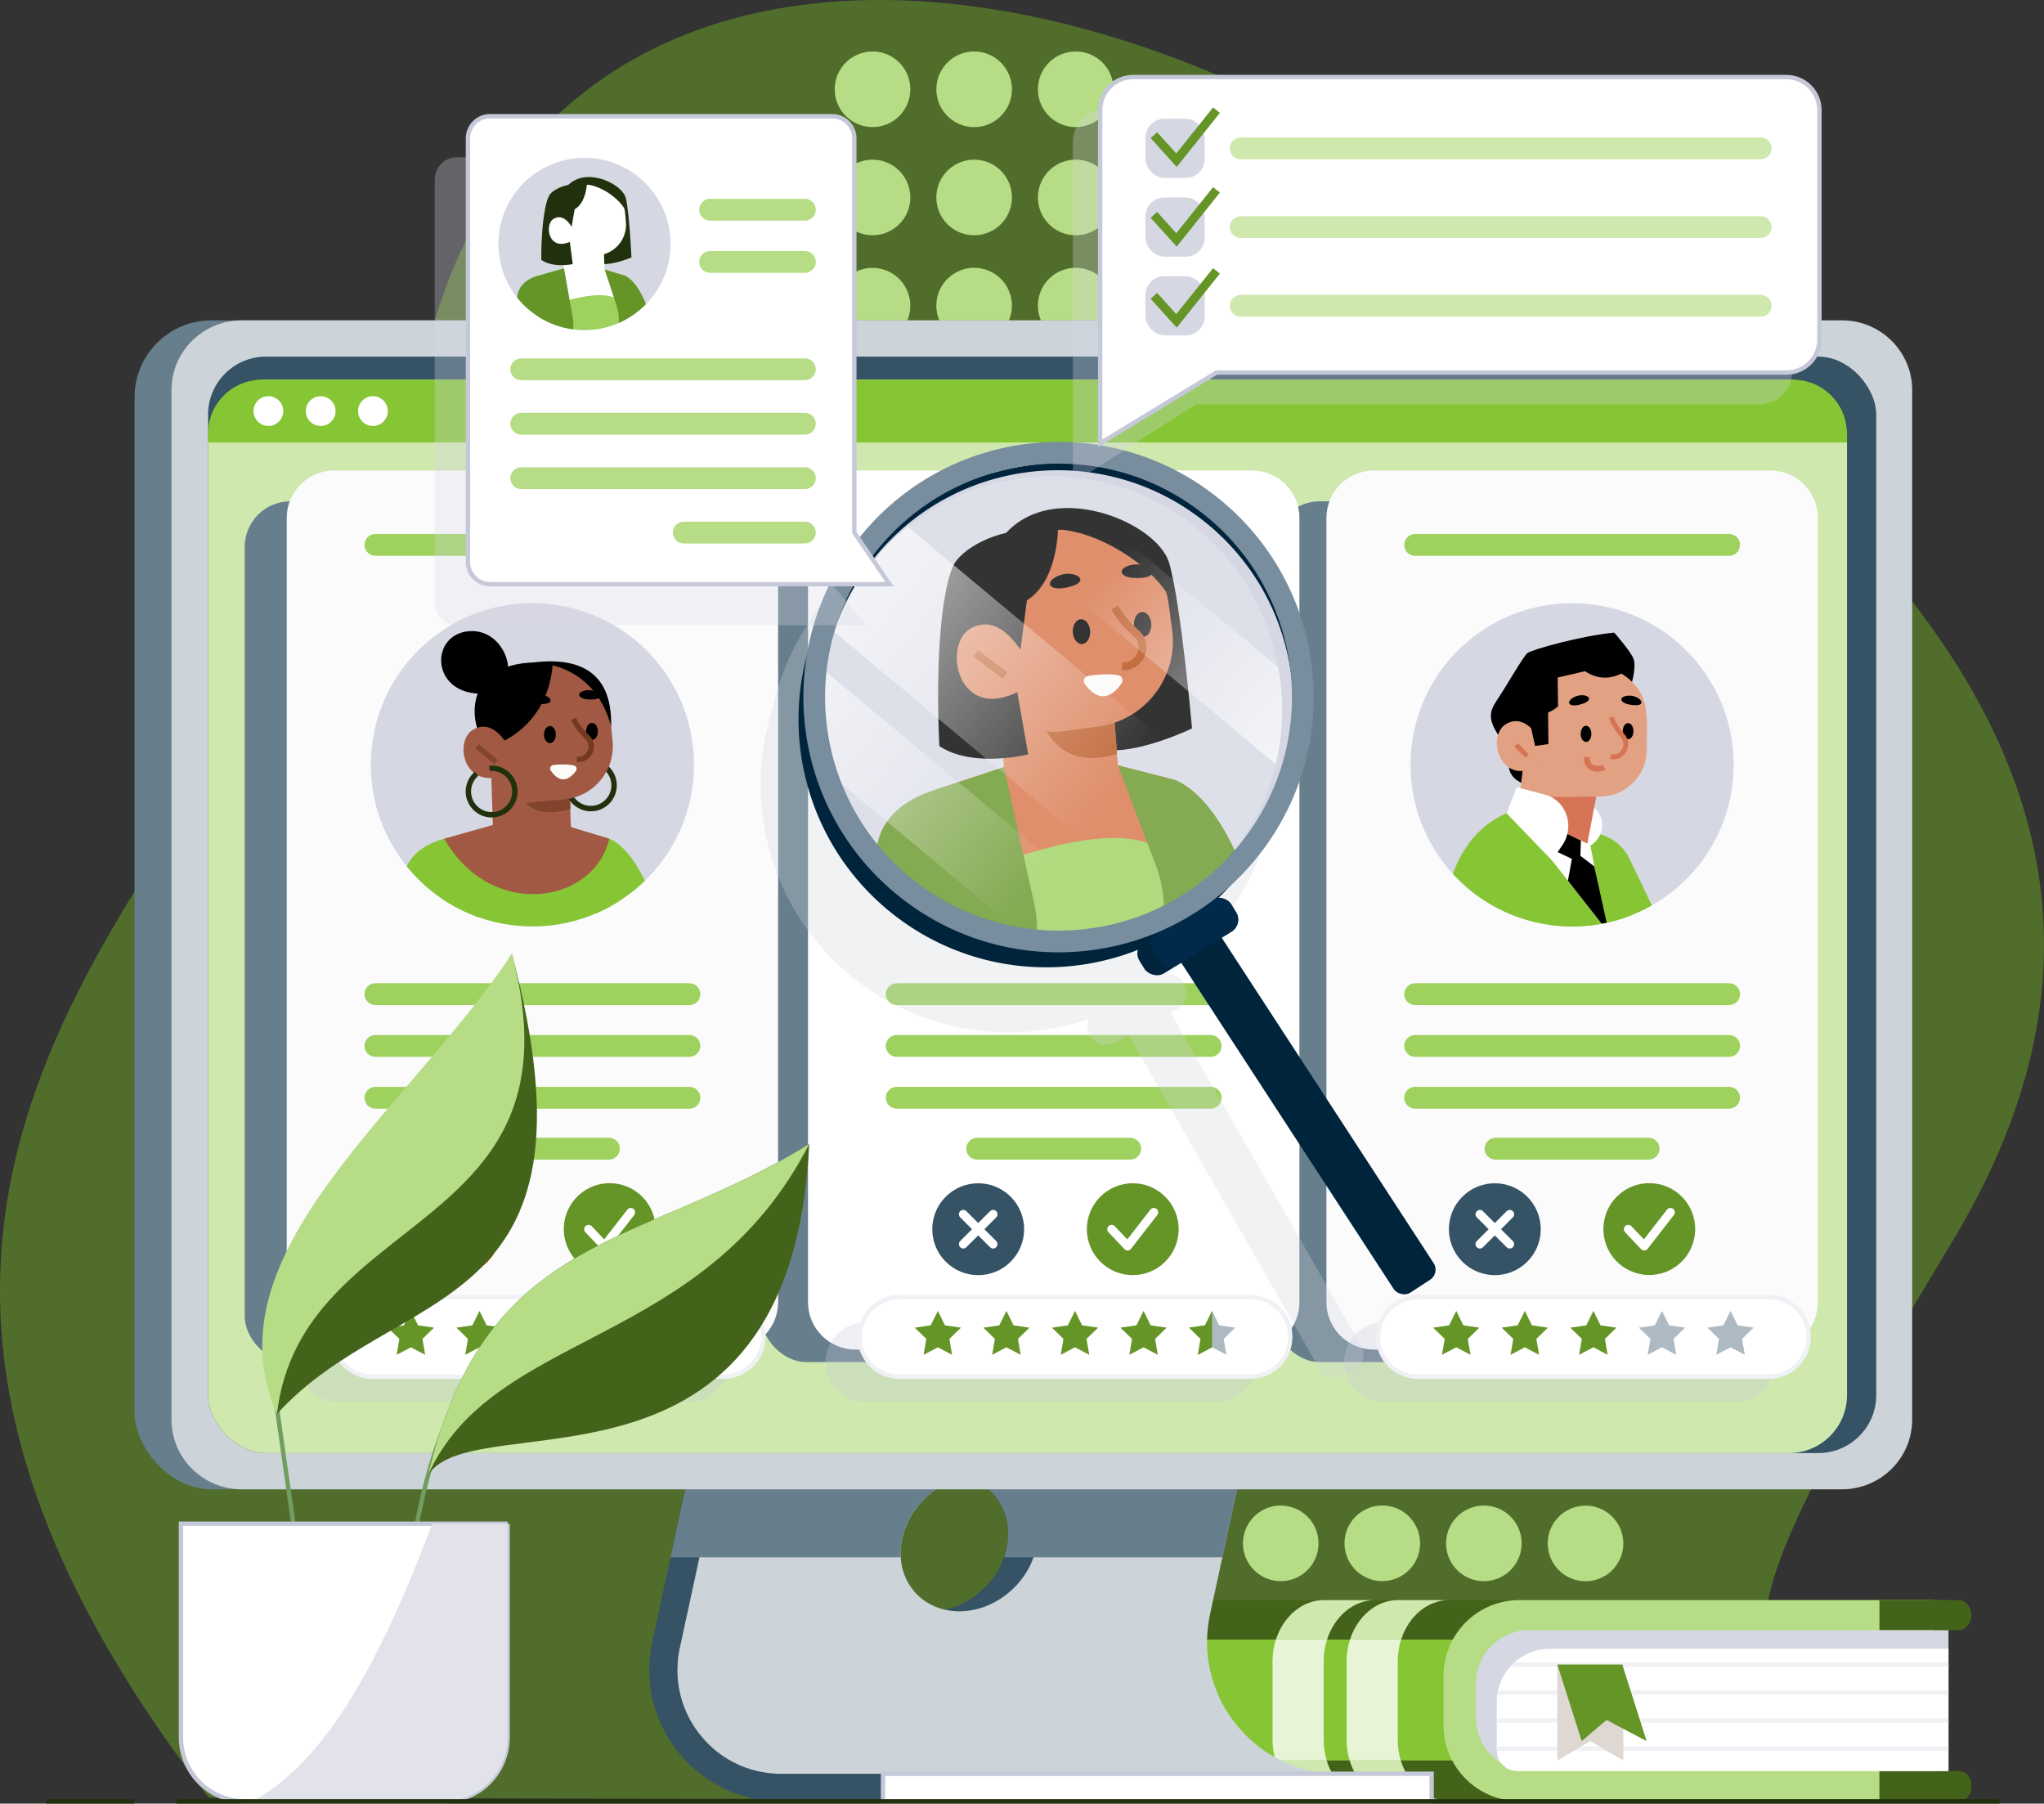
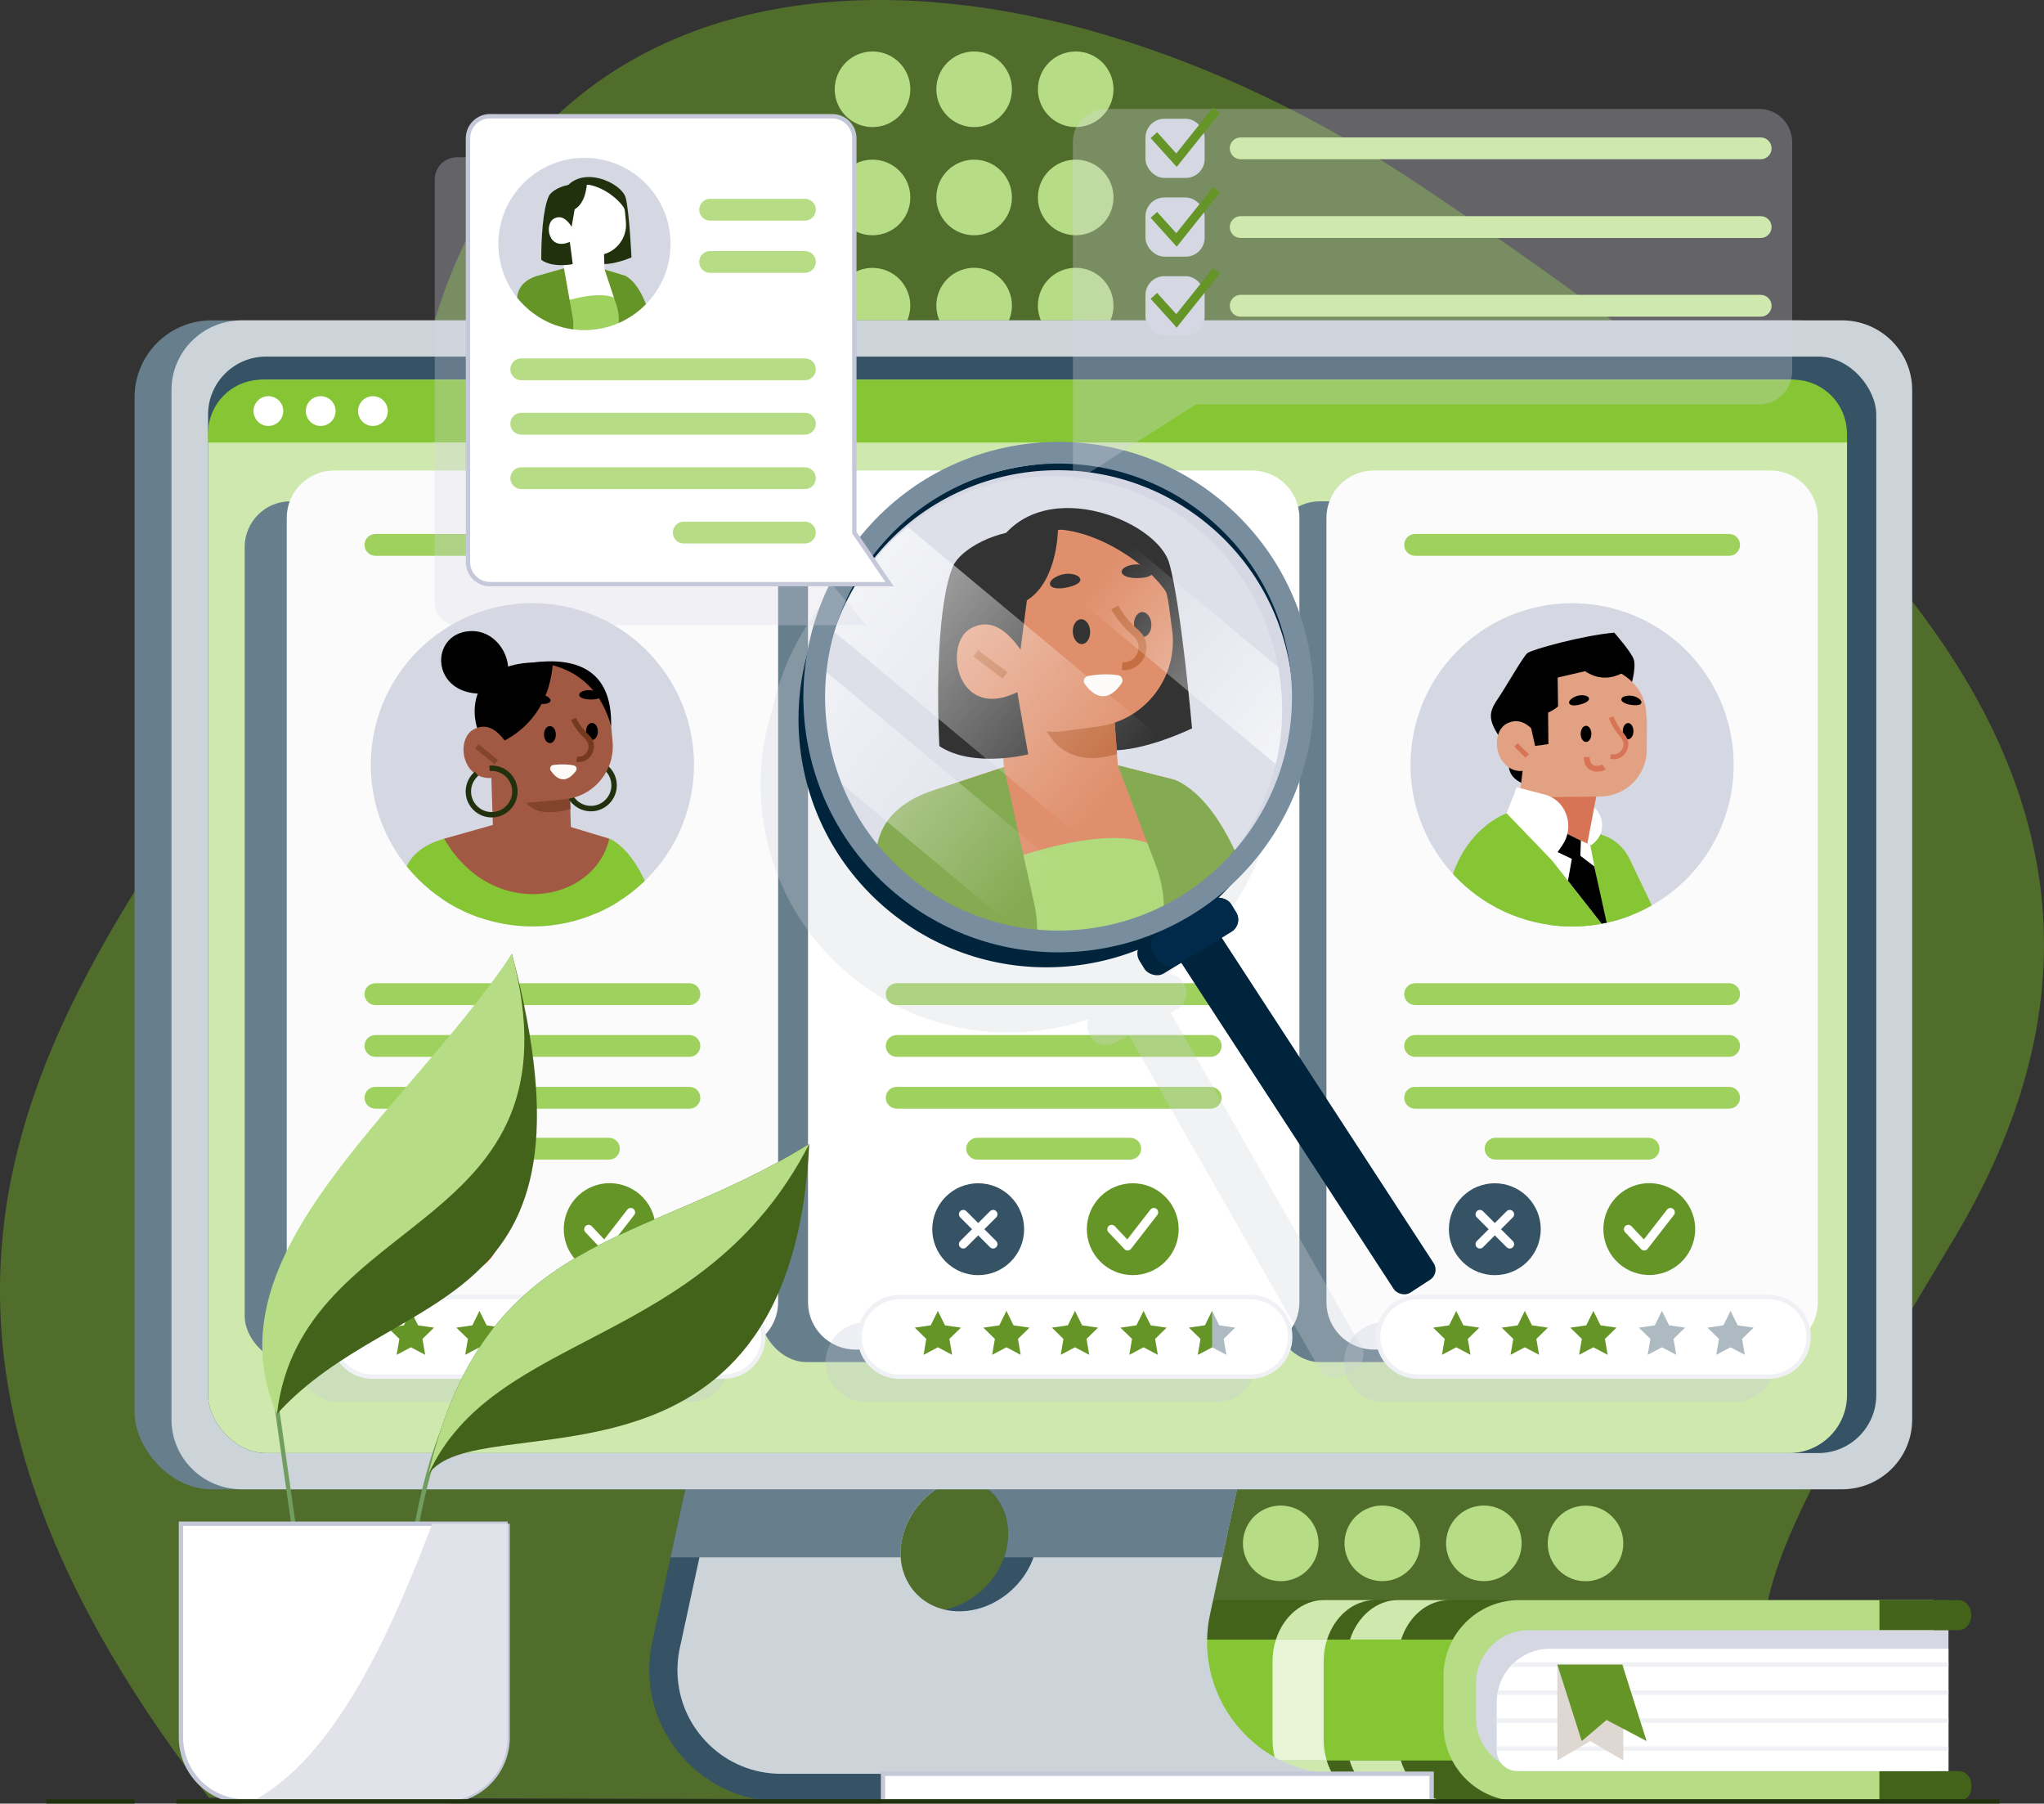
<svg xmlns="http://www.w3.org/2000/svg" xmlns:xlink="http://www.w3.org/1999/xlink" viewBox="0 0 468.29 413.13">
  <rect x="0" y="0" width="468.29" height="413.13" fill="#333333" stroke="none" />
  <defs>
    <style>
      .cls-1, .cls-2, .cls-3, .cls-4, .cls-5, .cls-6, .cls-7, .cls-8, .cls-9, .cls-10, .cls-11, .cls-12, .cls-13, .cls-14, .cls-15, .cls-16, .cls-17, .cls-18, .cls-19, .cls-20, .cls-21, .cls-22, .cls-23, .cls-24, .cls-25, .cls-26, .cls-27, .cls-28, .cls-29, .cls-30, .cls-31, .cls-32, .cls-33, .cls-34, .cls-35, .cls-36, .cls-37, .cls-38, .cls-39, .cls-40, .cls-41, .cls-42 {
        stroke-width: 0px;
      }

      .cls-1, .cls-8, .cls-36 {
        mix-blend-mode: multiply;
        opacity: .3;
      }

      .cls-1, .cls-14 {
        fill: #d5d7e3;
      }

      .cls-2 {
        fill: #e1e2ea;
      }

      .cls-3 {
        fill: url(#linear-gradient);
      }

      .cls-4, .cls-29 {
        fill: #659527;
      }

      .cls-5 {
        fill: #00243c;
      }

      .cls-6 {
        fill: #012a4a;
      }

      .cls-7 {
        fill: #ffd47a;
      }

      .cls-8 {
        fill: #c5c8d8;
      }

      .cls-9 {
        mix-blend-mode: screen;
        opacity: .2;
      }

      .cls-9, .cls-43, .cls-44, .cls-23 {
        fill: #fff;
      }

      .cls-10 {
        fill: #eaa105;
      }

      .cls-11 {
        fill: #355365;
      }

      .cls-45 {
        clip-path: url(#clippath-2);
      }

      .cls-46 {
        isolation: isolate;
      }

      .cls-12 {
        fill: #ccd4d9;
      }

      .cls-15 {
        fill: #e7f4d6;
      }

      .cls-16 {
        fill: #677e8c;
      }

      .cls-43, .cls-44, .cls-47, .cls-48 {
        stroke-miterlimit: 10;
      }

      .cls-43, .cls-48 {
        stroke: #f0f1f5;
      }

      .cls-17 {
        fill: #b54a12;
      }

      .cls-18, .cls-47, .cls-49, .cls-48 {
        fill: none;
      }

      .cls-19 {
        fill: #ded7d2;
      }

      .cls-20 {
        fill: #43631a;
      }

      .cls-21 {
        fill: #86c634;
      }

      .cls-50 {
        clip-path: url(#clippath-1);
      }

      .cls-51 {
        clip-path: url(#clippath-4);
      }

      .cls-44 {
        stroke: #c5c8d8;
      }

      .cls-47 {
        stroke: #719d61;
      }

      .cls-22 {
        fill: #aebac1;
      }

      .cls-24 {
        fill: #cfe8ae;
      }

      .cls-25 {
        fill: url(#linear-gradient-2);
      }

      .cls-26 {
        fill: #b6dd85;
      }

      .cls-27 {
        fill: #e2a183;
      }

      .cls-28 {
        fill: #c43f00;
      }

      .cls-29 {
        opacity: .6;
      }

      .cls-30 {
        fill: #9ed15d;
      }

      .cls-31 {
        fill: #d87456;
      }

      .cls-32 {
        fill: url(#linear-gradient-3);
      }

      .cls-33 {
        fill: #21310d;
      }

      .cls-49 {
        stroke: #fff;
        stroke-linecap: round;
        stroke-linejoin: round;
        stroke-width: 2px;
      }

      .cls-34 {
        fill: #74391e;
      }

      .cls-52 {
        clip-path: url(#clippath);
      }

      .cls-53 {
        clip-path: url(#clippath-3);
      }

      .cls-35 {
        fill: #fbfbfc;
      }

      .cls-36 {
        fill: #ccd3d8;
      }

      .cls-37 {
        fill: #e4786b;
      }

      .cls-54 {
        clip-path: url(#clippath-5);
      }

      .cls-38 {
        fill: #83442d;
      }

      .cls-39 {
        fill: #788d9d;
      }

      .cls-40 {
        fill: #d77347;
      }

      .cls-41 {
        fill: #a25943;
      }

      .cls-42 {
        fill: #fdfaf7;
      }
    </style>
    <clipPath id="clippath">
      <path class="cls-18" d="M342.92,377.65h99.09c2.42,0,4.39,1.97,4.39,4.39v11.45c0,6.71-5.45,12.16-12.16,12.16h-91.32v-28.01h0Z" transform="translate(789.32 783.31) rotate(180)" />
    </clipPath>
    <clipPath id="clippath-1">
      <circle class="cls-18" cx="121.98" cy="175.19" r="37.02" transform="translate(-68.37 271.82) rotate(-82.07)" />
    </clipPath>
    <clipPath id="clippath-2">
      <circle class="cls-18" cx="360.17" cy="175.19" r="37.02" transform="translate(155.7 519.58) rotate(-85.24)" />
    </clipPath>
    <clipPath id="clippath-3">
      <circle class="cls-18" cx="241.44" cy="159.77" r="55.36" transform="translate(70.37 393.35) rotate(-87.28)" />
    </clipPath>
    <clipPath id="clippath-4">
      <path class="cls-18" d="M274.53,121.27c22.3,18.59,25.82,52.46,7.23,74.76-18.58,22.29-52.24,24.57-74.54,5.98-22.29-18.58-25.29-51.73-6.71-74.01,18.59-22.3,51.73-25.3,74.02-6.72Z" />
    </clipPath>
    <linearGradient id="linear-gradient" x1="-1070.42" y1="97.69" x2="-1155.66" y2="179.85" gradientTransform="translate(924.78 1079.69) rotate(45) scale(1 -1)" gradientUnits="userSpaceOnUse">
      <stop offset="0" stop-color="#fff" />
      <stop offset="1" stop-color="#fff" stop-opacity="0" />
    </linearGradient>
    <linearGradient id="linear-gradient-2" x1="-1048.52" y1="120.41" x2="-1133.75" y2="202.58" gradientTransform="translate(872.99 1103.94) rotate(45) scale(1 -1)" xlink:href="#linear-gradient" />
    <linearGradient id="linear-gradient-3" x1="-1216.65" y1="194.08" x2="-1156.98" y2="131.35" gradientTransform="translate(983.14 1052.37) rotate(45) scale(1 -1)" xlink:href="#linear-gradient" />
    <clipPath id="clippath-5">
      <circle class="cls-18" cx="133.9" cy="55.88" r="19.72" />
    </clipPath>
  </defs>
  <g class="cls-46">
    <g id="Layer_2" data-name="Layer 2">
      <g id="Layer_1-2" data-name="Layer 1">
        <path class="cls-29" d="M47.88,411.79c-122.63-158.53,26.32-224.6,48.92-327.57C119.53-19.33,231.85-20.24,325.73,42.69c93.88,62.94,184.62,136.89,121.69,241.46-54.53,90.62-45.55,84.41-37.3,128.47l-362.23-.84Z" />
        <g>
          <g>
            <g>
              <circle class="cls-26" cx="293.43" cy="328.75" r="8.66" transform="translate(-146.52 303.78) rotate(-45)" />
              <circle class="cls-26" cx="316.71" cy="328.75" r="8.66" transform="translate(-101.3 145.31) rotate(-22.38)" />
              <circle class="cls-26" cx="339.98" cy="328.75" r="8.66" transform="translate(-99.55 154.17) rotate(-22.38)" />
              <circle class="cls-26" cx="363.25" cy="328.75" r="8.66" transform="translate(-40.4 606.4) rotate(-76.67)" />
            </g>
            <g>
              <circle class="cls-26" cx="293.43" cy="353.53" r="8.66" transform="translate(-117.88 558.25) rotate(-76.77)" />
              <circle class="cls-26" cx="316.71" cy="353.53" r="8.66" transform="translate(-82.88 609.69) rotate(-80.81)" />
              <circle class="cls-26" cx="339.98" cy="353.53" r="8.66" transform="translate(-63.33 632.67) rotate(-80.81)" />
              <circle class="cls-26" cx="363.25" cy="353.53" r="8.66" transform="translate(-143.59 360.41) rotate(-45)" />
            </g>
            <g>
              <circle class="cls-26" cx="293.43" cy="378.32" r="8.66" />
              <circle class="cls-26" cx="316.71" cy="378.32" r="8.66" />
              <circle class="cls-26" cx="339.98" cy="378.32" r="8.66" />
              <circle class="cls-26" cx="363.25" cy="378.32" r="8.66" />
            </g>
          </g>
          <g>
            <g>
              <circle class="cls-26" cx="199.9" cy="20.45" r="8.66" />
              <circle class="cls-26" cx="223.18" cy="20.45" r="8.66" />
              <circle class="cls-26" cx="246.45" cy="20.45" r="8.66" />
            </g>
            <g>
              <circle class="cls-26" cx="176.63" cy="45.23" r="8.66" />
              <circle class="cls-26" cx="199.9" cy="45.23" r="8.66" />
              <circle class="cls-26" cx="223.18" cy="45.23" r="8.66" />
              <circle class="cls-26" cx="246.45" cy="45.23" r="8.66" />
            </g>
            <g>
              <circle class="cls-26" cx="176.63" cy="70.02" r="8.66" transform="translate(-13.29 75.56) rotate(-23.3)" />
              <circle class="cls-26" cx="199.9" cy="70.02" r="8.66" transform="translate(85.67 248.39) rotate(-76.67)" />
              <circle class="cls-26" cx="223.18" cy="70.02" r="8.66" transform="translate(-9.85 90.23) rotate(-22.38)" />
              <circle class="cls-26" cx="246.45" cy="70.02" r="8.66" transform="translate(-8.1 99.09) rotate(-22.38)" />
            </g>
          </g>
        </g>
        <g>
          <g>
            <path class="cls-20" d="M446.4,366.51v46.05h-193.17c-5.13,0-9.49-3.88-11.13-9.31-.46-1.48-.7-3.09-.7-4.76v-17.9c0-1.77.28-3.47.78-5.03,1.7-5.28,6.01-9.04,11.04-9.04h193.17Z" />
            <path class="cls-21" d="M343.9,375.55v27.7h-101.8c-.46-1.48-.7-3.09-.7-4.76v-17.9c0-1.77.28-3.47.78-5.03h101.71Z" />
            <path class="cls-26" d="M330.71,366.51h94.89c9.59,0,17.37,7.78,17.37,17.37v11.31c0,9.59-7.78,17.37-17.37,17.37h-94.89v-46.05h0Z" transform="translate(773.69 779.07) rotate(180)" />
            <path class="cls-20" d="M448.73,366.51h-18.14v6.9h18.14c1.6,0,2.9-1.54,2.9-3.45h0c0-1.91-1.3-3.45-2.9-3.45Z" />
            <path class="cls-20" d="M433.6,405.66h18.03v6.9h-18.03c-1.66,0-3.02-1.35-3.02-3.02v-.87c0-1.66,1.35-3.02,3.02-3.02Z" transform="translate(882.21 818.22) rotate(180)" />
            <g>
              <path class="cls-14" d="M338.16,373.41h96.08c6.71,0,12.16,5.45,12.16,12.16v7.92c0,6.71-5.45,12.16-12.16,12.16h-96.08v-32.24h0Z" transform="translate(784.56 779.07) rotate(180)" />
              <path class="cls-23" d="M342.92,377.65h98.81c2.58,0,4.67,2.09,4.67,4.67v11.17c0,6.71-5.45,12.16-12.16,12.16h-91.32v-28.01h0Z" transform="translate(789.32 783.31) rotate(180)" />
              <g class="cls-52">
                <g>
                  <line class="cls-48" x1="342.07" y1="381.29" x2="446.4" y2="381.29" />
                  <line class="cls-48" x1="338.51" y1="387.71" x2="446.4" y2="387.71" />
                  <line class="cls-48" x1="338.51" y1="394.13" x2="446.4" y2="394.13" />
                  <line class="cls-48" x1="338.51" y1="400.55" x2="446.4" y2="400.55" />
                </g>
              </g>
              <polyline class="cls-19" points="371.91 381.29 371.91 403.25 364.35 398.81 356.8 403.25 356.8 381.29" />
              <polygon class="cls-4" points="377.25 398.81 368.07 393.97 362.38 398.81 356.8 381.29 371.68 381.29 377.25 398.81" />
            </g>
            <path class="cls-24" d="M332.06,412.55h-11.72c-5.13,0-9.48-3.87-11.13-9.3h11.72c1.65,5.43,6,9.3,11.13,9.3Z" />
            <path class="cls-24" d="M321.01,375.55h-11.72c1.71-5.28,6-9.04,11.04-9.04h11.72c-5.04,0-9.34,3.76-11.04,9.04Z" />
            <path class="cls-24" d="M315.08,412.55h-11.72c-5.13,0-9.48-3.87-11.13-9.3h11.72c1.65,5.43,6,9.3,11.13,9.3Z" />
            <path class="cls-24" d="M304.04,375.55h-11.72c1.71-5.28,6-9.04,11.04-9.04h11.72c-5.04,0-9.34,3.76-11.04,9.04Z" />
          </g>
-           <path class="cls-15" d="M320.23,398.48c0,1.68.24,3.28.7,4.77h-11.72c-.45-1.49-.7-3.09-.7-4.77v-17.9c0-1.77.27-3.47.78-5.03h11.72c-.51,1.56-.78,3.26-.78,5.03v17.9Z" />
          <path class="cls-15" d="M303.26,398.48c0,1.68.24,3.28.7,4.77h-11.72c-.45-1.49-.7-3.09-.7-4.77v-17.9c0-1.77.27-3.47.78-5.03h11.72c-.51,1.56-.78,3.26-.78,5.03v17.9Z" />
          <path class="cls-10" d="M272.75,412.55h-11.72c-5.13,0-9.48-3.87-11.13-9.3h11.72c1.65,5.43,6,9.3,11.13,9.3Z" />
          <path class="cls-10" d="M261.7,375.55h-11.72c1.71-5.28,6-9.04,11.04-9.04h11.72c-5.04,0-9.34,3.76-11.04,9.04Z" />
          <path class="cls-7" d="M260.92,398.48c0,1.68.24,3.28.7,4.77h-11.72c-.45-1.49-.7-3.09-.7-4.77v-17.9c0-1.77.27-3.47.78-5.03h11.72c-.51,1.56-.78,3.26-.78,5.03v17.9Z" />
        </g>
        <g>
          <g>
            <g>
              <g>
                <path class="cls-11" d="M284.71,406.29c-14.53-2.41-25.18-15.13-25.18-29.71,0-2.17.24-4.38.73-6.6l1.52-7.08,6.68-31.03h-109.47l-6.71,31.03-2.81,13c-4.19,18.85,10.15,36.73,29.46,36.73h110.79v-5.92c-1.71,0-3.39-.14-5.01-.41ZM199.72,353.53c1.24-8.59,9.21-15.55,17.79-15.55,1.17,0,2.28.13,3.35.38,6.73,1.55,11.04,7.75,9.96,15.17-.51,3.52-2.14,6.76-4.48,9.36-2.61,2.9-6.09,5.01-9.88,5.81-1.12.25-2.27.38-3.42.38-5.07,0-9.23-2.43-11.52-6.19-1.6-2.6-2.3-5.85-1.79-9.36Z" />
                <path class="cls-12" d="M288.04,399.8c-1.53-1.21-2.94-2.57-4.21-4.05-1.72-2-3.18-4.23-4.33-6.63-.35-.73-.67-1.48-.96-2.24-.72-1.85-1.25-3.78-1.58-5.77-.63-3.71-.56-7.61.31-11.55l1.44-6.67,6.68-31.03h-119.76l-6.72,31.03-3.14,14.49c-.28,1.25-.45,2.5-.52,3.74-.13,1.97,0,3.9.35,5.77.14.76.32,1.5.53,2.24.68,2.37,1.73,4.6,3.09,6.63.99,1.47,2.14,2.83,3.42,4.05,4.21,4,9.91,6.49,16.31,6.49h127.78c-7.15,0-13.61-2.45-18.71-6.49ZM206.49,353.53c1.07-7.43,7.17-13.64,14.36-15.17,1.12-.25,2.27-.38,3.42-.38,8.59,0,14.55,6.96,13.31,15.55-.51,3.52-2.14,6.76-4.49,9.36-3.37,3.76-8.23,6.19-13.3,6.19-1.17,0-2.28-.13-3.35-.38-3.54-.81-6.42-2.92-8.17-5.81-1.6-2.6-2.3-5.85-1.79-9.36Z" />
                <rect class="cls-44" x="202.3" y="406.29" width="125.69" height="6.33" />
              </g>
              <path class="cls-16" d="M285.4,331.87l-5.34,24.84h-50.01c.35-1.03.61-2.1.77-3.19,1.08-7.42-3.23-13.62-9.97-15.17-7.19,1.53-13.29,7.74-14.36,15.17-.16,1.09-.2,2.16-.14,3.19h-52.72l5.36-24.84h126.41Z" />
            </g>
            <rect class="cls-16" x="30.83" y="73.38" width="398.8" height="267.76" rx="17.62" ry="17.62" />
            <path class="cls-12" d="M438.09,89.35v235.82c0,8.82-7.21,15.97-16.11,15.97H55.4c-8.9,0-16.11-7.15-16.11-15.97V89.35c0-8.83,7.21-15.97,16.11-15.97h366.59c7.89,0,14.45,5.62,15.83,13.05.18.94.27,1.92.27,2.92Z" />
            <rect class="cls-11" x="47.67" y="81.68" width="382.19" height="251.16" rx="13.29" ry="13.29" />
            <rect class="cls-24" x="47.67" y="86.97" width="375.49" height="245.87" rx="13.29" ry="13.29" />
            <path class="cls-21" d="M423.15,99.32v2.03H47.66v-2.03c0-6.82,5.53-12.35,12.35-12.35h350.78c6.82,0,12.35,5.53,12.35,12.35Z" />
            <g>
              <path class="cls-23" d="M64.9,94.16c0,1.88-1.53,3.41-3.41,3.41s-3.41-1.53-3.41-3.41,1.53-3.41,3.41-3.41,3.41,1.53,3.41,3.41Z" />
              <path class="cls-23" d="M76.88,94.16c0,1.88-1.53,3.41-3.41,3.41s-3.41-1.53-3.41-3.41,1.53-3.41,3.41-3.41,3.41,1.53,3.41,3.41Z" />
              <path class="cls-23" d="M88.85,94.16c0,1.88-1.53,3.41-3.41,3.41s-3.41-1.53-3.41-3.41,1.53-3.41,3.41-3.41,3.41,1.53,3.41,3.41Z" />
            </g>
          </g>
          <g>
            <g>
              <g>
                <rect class="cls-16" x="291.9" y="114.83" width="104.64" height="197.16" rx="10.46" ry="10.46" />
                <path class="cls-35" d="M303.89,118.63v179.64c0,6,4.86,10.86,10.86,10.86h90.86c6,0,10.86-4.85,10.86-10.85,0-21.55,0-158.1,0-179.65,0-6-4.85-10.85-10.85-10.85-35.79,0-55.08,0-90.88,0-6,0-10.85,4.86-10.85,10.86Z" />
              </g>
              <g>
                <rect class="cls-16" x="174.31" y="114.83" width="104.64" height="197.16" rx="10.46" ry="10.46" />
                <path class="cls-23" d="M185.12,118.63v179.64c0,6,4.86,10.86,10.86,10.86h90.86c6,0,10.86-4.85,10.86-10.85,0-21.55,0-158.1,0-179.65,0-6-4.85-10.85-10.85-10.85-35.79,0-55.08,0-90.88,0-6,0-10.85,4.86-10.85,10.86Z" />
              </g>
              <g>
                <rect class="cls-16" x="56.06" y="114.83" width="104.64" height="197.16" rx="10.46" ry="10.46" />
                <path class="cls-35" d="M65.69,118.63v179.64c0,6,4.86,10.86,10.86,10.86h90.86c6,0,10.86-4.85,10.86-10.85,0-21.55,0-158.1,0-179.65,0-6-4.85-10.85-10.85-10.85-35.79,0-55.08,0-90.88,0-6,0-10.85,4.86-10.85,10.86Z" />
              </g>
            </g>
            <g>
              <path class="cls-30" d="M277.38,230.22h-71.94c-1.38,0-2.5-1.12-2.5-2.5s1.12-2.5,2.5-2.5h71.94c1.38,0,2.5,1.12,2.5,2.5s-1.12,2.5-2.5,2.5Z" />
              <path class="cls-30" d="M277.38,242.08h-71.94c-1.38,0-2.5-1.12-2.5-2.5s1.12-2.5,2.5-2.5h71.94c1.38,0,2.5,1.12,2.5,2.5s-1.12,2.5-2.5,2.5Z" />
              <path class="cls-30" d="M277.38,253.95h-71.94c-1.38,0-2.5-1.12-2.5-2.5s1.12-2.5,2.5-2.5h71.94c1.38,0,2.5,1.12,2.5,2.5s-1.12,2.5-2.5,2.5Z" />
              <path class="cls-30" d="M258.94,265.62h-35.07c-1.38,0-2.5-1.12-2.5-2.5s1.12-2.5,2.5-2.5h35.07c1.38,0,2.5,1.12,2.5,2.5s-1.12,2.5-2.5,2.5Z" />
              <path class="cls-30" d="M277.38,127.31h-71.94c-1.38,0-2.5-1.12-2.5-2.5s1.12-2.5,2.5-2.5h71.94c1.38,0,2.5,1.12,2.5,2.5s-1.12,2.5-2.5,2.5Z" />
            </g>
            <g>
              <path class="cls-30" d="M157.95,230.22h-71.94c-1.38,0-2.5-1.12-2.5-2.5s1.12-2.5,2.5-2.5h71.94c1.38,0,2.5,1.12,2.5,2.5s-1.12,2.5-2.5,2.5Z" />
              <path class="cls-30" d="M157.95,242.08h-71.94c-1.38,0-2.5-1.12-2.5-2.5s1.12-2.5,2.5-2.5h71.94c1.38,0,2.5,1.12,2.5,2.5s-1.12,2.5-2.5,2.5Z" />
              <path class="cls-30" d="M157.95,253.95h-71.94c-1.38,0-2.5-1.12-2.5-2.5s1.12-2.5,2.5-2.5h71.94c1.38,0,2.5,1.12,2.5,2.5s-1.12,2.5-2.5,2.5Z" />
              <path class="cls-30" d="M139.51,265.62h-35.08c-1.38,0-2.5-1.12-2.5-2.5s1.12-2.5,2.5-2.5h35.08c1.38,0,2.5,1.12,2.5,2.5s-1.12,2.5-2.5,2.5Z" />
              <path class="cls-30" d="M157.95,127.31h-71.94c-1.38,0-2.5-1.12-2.5-2.5s1.12-2.5,2.5-2.5h71.94c1.38,0,2.5,1.12,2.5,2.5s-1.12,2.5-2.5,2.5Z" />
            </g>
            <g>
              <path class="cls-30" d="M396.15,230.22h-71.94c-1.38,0-2.5-1.12-2.5-2.5s1.12-2.5,2.5-2.5h71.94c1.38,0,2.5,1.12,2.5,2.5s-1.12,2.5-2.5,2.5Z" />
              <path class="cls-30" d="M396.15,242.08h-71.94c-1.38,0-2.5-1.12-2.5-2.5s1.12-2.5,2.5-2.5h71.94c1.38,0,2.5,1.12,2.5,2.5s-1.12,2.5-2.5,2.5Z" />
              <path class="cls-30" d="M396.15,253.95h-71.94c-1.38,0-2.5-1.12-2.5-2.5s1.12-2.5,2.5-2.5h71.94c1.38,0,2.5,1.12,2.5,2.5s-1.12,2.5-2.5,2.5Z" />
              <path class="cls-30" d="M377.71,265.62h-35.07c-1.38,0-2.5-1.12-2.5-2.5s1.12-2.5,2.5-2.5h35.07c1.38,0,2.5,1.12,2.5,2.5s-1.12,2.5-2.5,2.5Z" />
              <path class="cls-30" d="M396.15,127.31h-71.94c-1.38,0-2.5-1.12-2.5-2.5s1.12-2.5,2.5-2.5h71.94c1.38,0,2.5,1.12,2.5,2.5s-1.12,2.5-2.5,2.5Z" />
            </g>
            <g>
              <circle class="cls-14" cx="121.98" cy="175.19" r="37.02" transform="translate(-68.37 271.82) rotate(-82.07)" />
              <g class="cls-50">
                <g>
                  <path class="cls-21" d="M139.69,192.11c12.07,6,14.86,37.24,14.86,37.24l-22.73,3.41,7.87-40.65Z" />
                  <path class="cls-21" d="M139.59,192.11l3.99,9.61-6.6,15.97-.15,2.39-.47,7.57-.58,9.52h-31.63l-.03-.28-3.56-41.47-.22-2.63,9.23-2.47,18.95-1.54,5.84,1.84h0s5.21,1.5,5.21,1.5Z" />
                  <path class="cls-21" d="M92.34,201.51c-.73,6.62-1.84,28.16-.31,45.58l13.49-5.3c10.11-43.14-.22-50.32-.22-50.32,0,0-11.93.75-12.96,10.04Z" />
                  <path class="cls-13" d="M110.51,158.89c10-.2,6.18-14.99-2.99-14.32-9.17.68-8.9,14.56,2.99,14.32Z" />
                  <path class="cls-41" d="M120.6,175.93h10.11v22.25h-17.85v-14.51c0-4.27,3.47-7.74,7.74-7.74Z" transform="translate(249.48 370.12) rotate(178.17)" />
                  <path class="cls-38" d="M130.7,185.31h0c-6.95,1.85-12.99,1.01-12.5-11.72h0l12.11-.39.39,12.11Z" />
                  <path class="cls-33" d="M133.04,185.36c-1.95-.83-3.4-2.68-3.6-4.94-.3-3.26,2.12-6.16,5.39-6.46,3.26-.29,6.17,2.12,6.46,5.39.14,1.58-.34,3.12-1.35,4.35-1.02,1.22-2.45,1.97-4.03,2.12-1.01.09-1.99-.08-2.86-.45ZM137.2,175.54c-.69-.29-1.46-.43-2.26-.36-2.59.24-4.5,2.53-4.27,5.12.24,2.58,2.53,4.5,5.12,4.27,1.25-.11,2.39-.71,3.19-1.68.81-.97,1.19-2.19,1.07-3.44-.16-1.79-1.31-3.25-2.85-3.91Z" />
                  <path class="cls-41" d="M124.33,151.85h12.52c1.78,0,3.22,1.44,3.22,3.22v15.18c0,7.22-5.86,13.09-13.09,13.09h-1.76c-7.22,0-13.09-5.86-13.09-13.09v-6.19c0-6.73,5.47-12.2,12.2-12.2Z" transform="translate(266.83 323.11) rotate(174.82)" />
                  <path class="cls-13" d="M136.98,167.54c0,1.08-.61,1.95-1.36,1.95s-1.36-.87-1.36-1.95.61-1.95,1.36-1.95,1.36.87,1.36,1.95Z" />
                  <path class="cls-13" d="M111.84,171.15s13.64-3.19,14.82-19.27c-21.71-2.01-19.51,15-14.82,19.27Z" />
                  <path class="cls-41" d="M117.44,172.63c-3.29-6.4-6.34-6.88-8.82-5.62-4.55,2.3-2.72,13.09,5.68,10.92l3.14-5.3Z" />
                  <path class="cls-13" d="M121.64,151.8s14.12-.94,18.37,14.53c.3-13.16-8.2-15.9-18.37-14.53Z" />
                  <path class="cls-13" d="M135.31,160.23c-3.24-.04-3.39-1.78-.9-2.12,2.67-.37,4.93,2.17.9,2.12Z" />
-                   <path class="cls-13" d="M123.95,161.26c-3.24-.04-3.39-1.78-.9-2.12,2.67-.37,4.93,2.17.9,2.12Z" />
+                   <path class="cls-13" d="M123.95,161.26c-3.24-.04-3.39-1.78-.9-2.12,2.67-.37,4.93,2.17.9,2.12" />
                  <path class="cls-42" d="M131.44,175.32c-.97-.2-2.55-.36-4.69-.09-.59.08-.92.76-.58,1.26,2.46,3.64,4.72,1.54,5.77.12.36-.49.1-1.17-.49-1.29Z" />
                  <path class="cls-34" d="M132.06,174.55l.15-1.23c1.23.15,2.05-.58,2.4-1.32.35-.73.41-1.81-.47-2.66-1.12-1.09-2.3-2.38-3.32-4.38l1.1-.56c.93,1.84,2.03,3.03,3.08,4.05,1.11,1.08,1.4,2.68.73,4.08-.68,1.41-2.12,2.2-3.67,2.01Z" />
                  <rect class="cls-38" x="110.86" y="169.88" width="1.24" height="5.75" transform="translate(-92.8 149.47) rotate(-50.66)" />
                  <path class="cls-33" d="M110.31,186.77c-1.95-.83-3.4-2.68-3.6-4.94-.17-1.92.6-3.82,2.07-5.07l.8.94c-1.17.99-1.78,2.49-1.64,4.02.24,2.59,2.53,4.5,5.12,4.27,2.59-.24,4.5-2.53,4.27-5.12-.24-2.59-2.53-4.5-5.12-4.27l-.11-1.23c3.27-.3,6.17,2.12,6.46,5.39.3,3.27-2.12,6.17-5.39,6.46-1.01.09-1.99-.08-2.86-.45Z" />
                  <path class="cls-41" d="M101.77,192.11c10.78,18.83,34.35,14.96,37.82,0l-18.26-5.53-19.56,5.53Z" />
                  <path class="cls-13" d="M127.35,168.26c0,1.08-.61,1.95-1.36,1.95s-1.36-.87-1.36-1.95.61-1.95,1.36-1.95,1.36.87,1.36,1.95Z" />
                </g>
              </g>
            </g>
            <g>
              <circle class="cls-14" cx="360.17" cy="175.19" r="37.02" transform="translate(155.7 519.58) rotate(-85.24)" />
              <g class="cls-45">
                <g>
                  <path class="cls-21" d="M353.35,202.49c2.19,18.66,11.91,28.67,22.38,42.67,2.14,2.86,5.7,4.29,9.22,3.68h0c6.27-1.08,9.72-7.9,6.88-13.59l-18.58-38.69c-1.1-2.21-2.89-3.88-5.02-4.87-1.96-.91-4.2-1.22-6.45-.78-5.4,1.06-9.07,6.11-8.42,11.58Z" />
                  <path class="cls-23" d="M363.95,194.1l1.16-.95c2.58-2.12,2.61-6.06.06-8.21l-4.01-3.38-5.63,8.49,8.43,4.05Z" />
                  <g>
                    <g>
                      <g>
                        <polygon class="cls-31" points="366.86 172.28 366.53 178.11 363.49 194.18 347.9 192.86 349.21 169.6 366.86 172.28" />
                        <path class="cls-13" d="M373.49,157.67s1.5-4.53.79-6.68c-.55-1.66-4.45-6.08-4.45-6.08-7.33.66-18.92,3.88-19.9,4.69-.99.81-4.91,7.72-6.7,10.36-2.56,3.76-2.63,5.42,3.1,12.55-1.38,2.99-.6,5.55,2.34,6.85l1.65-15.88,23.17-5.8Z" />
                        <path class="cls-27" d="M366.5,182.45l-18.38.2,2.04-17.26c0-.66.05-1.3.16-1.92.18-1.29.55-2.51,1.07-3.65.88-1.91,2.16-3.6,3.77-4.92,2.1-1.73,4.76-2.52,7.59-3,2.57-.43,13.99,1.85,14.41,11.65.03.63.14,1.27.14,1.93l-.02,6.27c-.02,5.93-4.85,10.73-10.78,10.7Z" />
                        <path class="cls-31" d="M366.6,176.69c-.68.12-1.48.08-2.18-.28-.7-.36-1.54-1.17-1.57-2.99l1.34-.02c.02.93.3,1.55.85,1.83.71.37,1.75.12,2.07-.1l.76,1.1c-.29.2-.74.38-1.27.47Z" />
                        <path class="cls-13" d="M374.23,167.47c0,1.02-.54,1.85-1.22,1.86-.68,0-1.23-.83-1.23-1.85,0-1.02.54-1.85,1.22-1.86.68,0,1.23.83,1.23,1.85Z" />
                        <path class="cls-13" d="M351.39,170.56c6.57-1.29.66-15.31.66-15.31,0,0-7.05-2.12-5.37,14.63l4.71.67Z" />
                        <path class="cls-27" d="M353.83,171.1c-3.27-6.18-6.23-6.6-8.63-5.35-2.98,1.55-3.13,7.22.22,9.85,2.93,2.29,7.29.47,8.1-3.15l.3-1.34Z" />
                        <path class="cls-31" d="M369.63,173.91c-.25,0-.5-.03-.75-.08l.24-1.08c1.2.26,2.07-.39,2.49-1.08.41-.69.57-1.75-.22-2.67-.98-1.15-2-2.5-2.8-4.52l1.03-.41c.74,1.87,1.69,3.13,2.61,4.21.96,1.13,1.09,2.68.33,3.96-.64,1.07-1.74,1.68-2.93,1.68Z" />
                        <rect class="cls-31" x="348.04" y="170.09" width="1.11" height="3.6" transform="translate(-18.78 298.77) rotate(-45.3)" />
                        <path class="cls-13" d="M373.86,161.48c-3.12-.39-3.07-2.08-.64-2.14,2.62-.06,4.52,2.63.64,2.14Z" />
                        <path class="cls-13" d="M362.24,161.31c-3.01.91-3.66-.66-1.45-1.7,2.37-1.12,5.2.57,1.45,1.7Z" />
                        <path class="cls-13" d="M351.99,163.68c2.71.23,4.97-1.88,4.97-1.88l-.11-7.62-6.44,1.63,1.59,7.88Z" />
                        <path class="cls-13" d="M364.59,168.1c0,1.02-.54,1.85-1.22,1.85-.68,0-1.23-.83-1.23-1.85,0-1.02.54-1.85,1.22-1.86.68,0,1.23.83,1.23,1.85Z" />
                      </g>
                      <polygon class="cls-13" points="354.63 158.79 354.75 170.44 351.7 170.87 349.66 161.68 354.63 158.79" />
                      <path class="cls-13" d="M352.62,156.19l13.36-3.11c-6.17-5.01-13.29-.79-13.36,3.11Z" />
                      <path class="cls-13" d="M361.28,152.18c6.21,6.27,12.03.89,12.03.89-3.62-5.59-12.03-.89-12.03-.89Z" />
                    </g>
                    <path class="cls-21" d="M380.49,251.68l-32.01,3.9-.9.25-.46.03-7.53,2.1s-1.59-10.71-4.93-26.23c-1.48-6.92-4.1-14.25-3.6-22.24,1.35-21,17.18-24.64,16.37-23.56l20.12,9.05c1.12,2.3,3.36,6.58,5.42,11.89.16.4.31.81.45,1.22.47,1.4.86,2.85,1.11,4.35.07.42.14.86.16,1.31.08.64.13,1.32.13,1.97.04,3.91-1.08,7.99-4.22,11.94l.1.24.02.05,9.77,23.7Z" />
                    <polygon class="cls-23" points="357.51 190.36 346.73 185.81 368.03 212.96 364.35 193.55 357.51 190.36" />
                    <path class="cls-37" d="M380.49,251.68l-13.84,1.79-21.7,2.81c-.25-1.23-.54-2.78-.88-4.55h0c-2.18-11.82-5.72-33.88-5.42-42.59l3.93,2.43h0s19.13,11.84,19.13,11.84l11.76-6.35,7.03,34.62Z" />
                  </g>
                  <polygon class="cls-13" points="358.9 190.95 357.62 191.77 355.2 194.4 360.12 196.73 359.22 201.73 368.61 213.7 365.25 198.45 362.07 196.02 362.19 192.54 358.9 190.95" />
                  <path class="cls-23" d="M355.55,197.05l2.37-3.41c2.81-4.04,1.19-9.84-3.46-11.47-.21-.07-.42-.14-.64-.19l-6.34-1.66-2.31,5.97,10.37,10.76Z" />
                </g>
              </g>
            </g>
            <g>
              <g>
                <path class="cls-8" d="M198.28,321.14h80.4c5.04,0,9.12-4.08,9.12-9.12h0c0-5.04-4.08-9.12-9.12-9.12h-80.4c-5.04,0-9.12,4.08-9.12,9.12h0c0,5.04,4.08,9.12,9.12,9.12Z" />
                <path class="cls-43" d="M206.08,315.34h80.4c5.04,0,9.12-4.08,9.12-9.12h0c0-5.04-4.08-9.12-9.12-9.12h-80.4c-5.04,0-9.12,4.08-9.12,9.12h0c0,5.04,4.08,9.12,9.12,9.12Z" />
                <g>
                  <polygon class="cls-4" points="214.87 300.27 216.5 303.58 220.16 304.11 217.51 306.69 218.13 310.33 214.87 308.61 211.6 310.33 212.22 306.69 209.58 304.11 213.23 303.58 214.87 300.27" />
                  <polygon class="cls-4" points="230.58 300.27 232.21 303.58 235.86 304.11 233.22 306.69 233.84 310.33 230.58 308.61 227.31 310.33 227.93 306.69 225.29 304.11 228.94 303.58 230.58 300.27" />
                  <polygon class="cls-4" points="246.28 300.27 247.92 303.58 251.57 304.11 248.93 306.69 249.55 310.33 246.28 308.61 243.02 310.33 243.64 306.69 241 304.11 244.65 303.58 246.28 300.27" />
                  <polygon class="cls-4" points="261.99 300.27 263.63 303.58 267.28 304.11 264.64 306.69 265.26 310.33 261.99 308.61 258.73 310.33 259.35 306.69 256.7 304.11 260.36 303.58 261.99 300.27" />
                  <polygon class="cls-22" points="277.7 300.27 279.34 303.58 282.99 304.11 280.35 306.69 280.97 310.33 277.7 308.61 274.43 310.33 275.06 306.69 272.41 304.11 276.07 303.58 277.7 300.27" />
                  <polygon class="cls-4" points="277.7 300.26 277.7 308.6 274.44 310.33 275.06 306.69 272.42 304.11 276.07 303.58 277.7 300.26" />
                </g>
              </g>
              <g>
                <path class="cls-8" d="M77.56,321.14h80.4c5.04,0,9.12-4.08,9.12-9.12h0c0-5.04-4.08-9.12-9.12-9.12h-80.4c-5.04,0-9.12,4.08-9.12,9.12h0c0,5.04,4.08,9.12,9.12,9.12Z" />
                <path class="cls-43" d="M85.36,315.34h80.4c5.04,0,9.12-4.08,9.12-9.12h0c0-5.04-4.08-9.12-9.12-9.12h-80.4c-5.04,0-9.12,4.08-9.12,9.12h0c0,5.04,4.08,9.12,9.12,9.12Z" />
                <g>
                  <polygon class="cls-4" points="94.14 300.27 95.78 303.58 99.43 304.11 96.79 306.69 97.41 310.33 94.14 308.61 90.87 310.33 91.5 306.69 88.85 304.11 92.51 303.58 94.14 300.27" />
                  <polygon class="cls-4" points="109.85 300.27 111.49 303.58 115.14 304.11 112.5 306.69 113.12 310.33 109.85 308.61 106.58 310.33 107.21 306.69 104.56 304.11 108.22 303.58 109.85 300.27" />
                  <polygon class="cls-14" points="125.56 300.27 127.2 303.58 130.85 304.11 128.21 306.69 128.83 310.33 125.56 308.61 122.29 310.33 122.92 306.69 120.27 304.11 123.93 303.58 125.56 300.27" />
                  <polygon class="cls-14" points="141.27 300.27 142.91 303.58 146.56 304.11 143.92 306.69 144.54 310.33 141.27 308.61 138 310.33 138.63 306.69 135.98 304.11 139.64 303.58 141.27 300.27" />
                  <polygon class="cls-14" points="156.98 300.27 158.62 303.58 162.27 304.11 159.63 306.69 160.25 310.33 156.98 308.61 153.71 310.33 154.34 306.69 151.69 304.11 155.35 303.58 156.98 300.27" />
                </g>
              </g>
              <g>
                <path class="cls-8" d="M317.05,321.14h80.4c5.04,0,9.12-4.08,9.12-9.12h0c0-5.04-4.08-9.12-9.12-9.12h-80.4c-5.04,0-9.12,4.08-9.12,9.12h0c0,5.04,4.08,9.12,9.12,9.12Z" />
                <path class="cls-43" d="M324.85,315.34h80.4c5.04,0,9.12-4.08,9.12-9.12h0c0-5.04-4.08-9.12-9.12-9.12h-80.4c-5.04,0-9.12,4.08-9.12,9.12h0c0,5.04,4.08,9.12,9.12,9.12Z" />
                <g>
                  <polygon class="cls-4" points="333.63 300.27 335.27 303.58 338.92 304.11 336.28 306.69 336.9 310.33 333.63 308.61 330.36 310.33 330.99 306.69 328.34 304.11 332 303.58 333.63 300.27" />
                  <polygon class="cls-4" points="349.34 300.27 350.98 303.58 354.63 304.11 351.99 306.69 352.61 310.33 349.34 308.61 346.07 310.33 346.7 306.69 344.05 304.11 347.71 303.58 349.34 300.27" />
                  <polygon class="cls-4" points="365.05 300.27 366.69 303.58 370.34 304.11 367.7 306.69 368.32 310.33 365.05 308.61 361.78 310.33 362.41 306.69 359.76 304.11 363.42 303.58 365.05 300.27" />
                  <polygon class="cls-22" points="380.76 300.27 382.4 303.58 386.05 304.11 383.41 306.69 384.03 310.33 380.76 308.61 377.49 310.33 378.12 306.69 375.47 304.11 379.13 303.58 380.76 300.27" />
                  <polygon class="cls-22" points="396.47 300.27 398.11 303.58 401.76 304.11 399.12 306.69 399.74 310.33 396.47 308.61 393.2 310.33 393.83 306.69 391.18 304.11 394.84 303.58 396.47 300.27" />
                </g>
              </g>
            </g>
            <g>
              <g>
                <circle class="cls-4" cx="259.52" cy="281.56" r="10.52" transform="translate(-123.08 265.97) rotate(-45)" />
                <polyline class="cls-49" points="254.68 281.56 258.34 285.43 264.35 277.69" />
              </g>
              <g>
                <path class="cls-11" d="M231.55,274.12c4.11,4.11,4.11,10.77,0,14.88-4.11,4.11-10.77,4.11-14.88,0-4.11-4.11-4.11-10.77,0-14.88s10.77-4.11,14.88,0Z" />
                <g>
                  <line class="cls-49" x1="220.69" y1="278.14" x2="227.53" y2="284.98" />
                  <line class="cls-49" x1="220.69" y1="284.98" x2="227.53" y2="278.14" />
                </g>
              </g>
            </g>
            <g>
              <g>
                <circle class="cls-4" cx="139.68" cy="281.56" r="10.52" transform="translate(-166.51 352.48) rotate(-76.66)" />
                <polyline class="cls-49" points="134.84 281.56 138.5 285.43 144.51 277.69" />
              </g>
              <g>
                <path class="cls-28" d="M111.71,274.12c4.11,4.11,4.11,10.77,0,14.88-4.11,4.11-10.77,4.11-14.88,0-4.11-4.11-4.11-10.77,0-14.88,4.11-4.11,10.77-4.11,14.88,0Z" />
                <g>
                  <line class="cls-49" x1="100.85" y1="278.14" x2="107.69" y2="284.98" />
                  <line class="cls-49" x1="100.85" y1="284.98" x2="107.69" y2="278.14" />
                </g>
              </g>
            </g>
            <g>
              <g>
                <circle class="cls-4" cx="377.88" cy="281.56" r="10.52" transform="translate(16.71 584.25) rotate(-76.66)" />
                <polyline class="cls-49" points="373.04 281.56 376.7 285.43 382.71 277.69" />
              </g>
              <g>
                <path class="cls-11" d="M349.91,274.12c4.11,4.11,4.11,10.77,0,14.88-4.11,4.11-10.77,4.11-14.88,0-4.11-4.11-4.11-10.77,0-14.88,4.11-4.11,10.77-4.11,14.88,0Z" />
                <g>
                  <line class="cls-49" x1="339.05" y1="278.14" x2="345.89" y2="284.98" />
                  <line class="cls-49" x1="339.05" y1="284.98" x2="345.89" y2="278.14" />
                </g>
              </g>
            </g>
          </g>
        </g>
        <g>
          <g>
            <line class="cls-47" x1="74.28" y1="398.9" x2="62.65" y2="316.9" />
            <path class="cls-20" d="M63.44,323.9l2.68-25.25,51.17-80.14c22.42,84.48-26.36,74.99-53.85,105.39Z" />
            <path class="cls-26" d="M63.44,323.9c-16.06-36.71,29.49-69.07,53.85-105.39,17.12,64.54-48.24,58.1-53.85,105.39Z" />
            <g>
              <path class="cls-47" d="M91.41,401.08c0-70.16,16.72-84.93,16.72-84.93" />
              <path class="cls-20" d="M98.09,337.82c10.82-16.6,83.13,10.33,87.31-75.79-38.63,24.01-74.12,19.83-87.31,75.79Z" />
              <path class="cls-26" d="M98.09,337.82c14.99-33.3,63.3-28.82,87.31-75.79-38.63,24.01-74.12,19.83-87.31,75.79Z" />
            </g>
          </g>
          <path class="cls-44" d="M116.3,349.02v48.94c0,8.1-6.57,14.66-14.67,14.66h-45.5c-8.1,0-14.67-6.56-14.67-14.66v-48.94h74.85Z" />
          <path class="cls-2" d="M116.3,349.02v48.94c0,8.1-6.57,14.66-14.67,14.66h-43.83c17.04-9.13,29.58-32.68,41.23-63.6h17.27Z" />
        </g>
        <g>
          <rect class="cls-33" x="40.4" y="412.12" width="417.7" height="1" />
          <rect class="cls-33" x="10.59" y="412.12" width="20.24" height="1" />
        </g>
        <g>
          <path class="cls-36" d="M311.9,308.43l-43.68-76.45,1.37-.74c2.1-1.13,2.88-3.75,1.75-5.85h0c-.77-1.42-2.22-2.22-3.73-2.25,1.02-.86,2.02-1.76,3-2.71,2.15-1.72,4.2-3.6,6.14-5.67,22.09-23.56,20.9-60.54-2.66-82.63-23.55-22.08-60.54-20.9-82.63,2.66-7.43,7.93-12.22,17.38-14.41,27.28-6.61,20.3-1.46,43.5,15.14,59.06,15.87,14.88,38.02,18.87,57.26,12.3-.47,1.15-.45,2.49.18,3.67,1.13,2.1,3.75,2.88,5.85,1.75l3.15-1.7,43.81,76.68c1,1.76,3.24,2.37,4.99,1.36l3.11-1.78c1.76-1,2.37-3.24,1.36-4.99Z" />
          <g>
            <circle class="cls-14" cx="241.68" cy="162.39" r="55.36" transform="translate(67.99 396.08) rotate(-87.28)" />
            <g class="cls-53">
              <g>
                <path class="cls-13" d="M254.23,171.89c8.13.21,18.87-5.05,18.87-5.05,0,0-2.5-28.4-5.24-37.88-2.89-10.01-30.24-20.83-39.97-3.25l26.34,46.18Z" />
                <path class="cls-30" d="M275.53,192.41l-8.63,23.7-.06,3.49-.12,6.21-.08,4.87-.12,6.54-.14,7.39-46.13,1.98-.06-.41-1.81-14.04-5.97-46.24-.5-3.81,2.31-.73,4.83-1.51,5.12-1.61,1.06-.34,27.55-3.43,5.95,1.6,2.68.71v.02s7.7,1.84,7.7,1.84l.1.23,6.32,13.54Z" />
                <path class="cls-40" d="M269.11,178.64c-1.32,7.04-2.33,16.78-2.33,16.78-10.16-9.62-41.7,3.78-41.7,3.78,0,0,1.31-4.69.43-5.48-3.57-3.23-7.34-7.31-11.29-12.36-.08-.12-.18-.24-.28-.36l.35-.11.5-.16,9.25-3.06,18.08-5.97,16.58,4.26,10.4,2.66Z" />
                <path class="cls-40" d="M236.7,156.14h19.15v32.48h-26.06v-25.57c0-3.81,3.1-6.91,6.91-6.91Z" transform="translate(497.85 326.11) rotate(175.71)" />
                <path class="cls-17" d="M255.91,172.7c-10.02,3.14-19.08-1.14-19.15-19.74h0s17.64-1.32,17.64-1.32l1.51,21.06Z" />
                <g>
                  <path class="cls-40" d="M244.84,120.94h0c11.16-1.5,21.43,6.34,22.92,17.5l.78,5.81c1.45,10.79-6.13,20.71-16.91,22.16l-8.23,1.1c-7,.94-13.43-3.97-14.37-10.97l-1.7-12.68c-1.5-11.16,6.34-21.43,17.5-22.92Z" />
                  <path class="cls-13" d="M232.77,156.84l2.79,15.95s-12.63,3.23-20.35-1.89c-.63-12.88-.42-32.66,3.1-41.14,1.56-3.77,9.87-8.79,19.03-8.34l-4.57,35.42Z" />
                </g>
                <ellipse class="cls-13" cx="261.78" cy="143.05" rx="1.99" ry="2.85" transform="translate(-5.89 11.36) rotate(-2.46)" />
                <path class="cls-40" d="M235.57,151.62c-5.2-9.13-9.68-9.64-13.22-7.65-6.49,3.65-3.05,22.09,11.61,14.12l1.61-6.48Z" />
                <path class="cls-13" d="M260.86,132.41c-4.73.14-5.05-2.38-1.45-3.04,3.88-.7,7.33,2.86,1.45,3.04Z" />
                <path class="cls-13" d="M244.65,134.52c-4.62,1.05-5.42-1.37-2-2.7,3.67-1.44,7.75,1.4,2,2.7Z" />
                <path class="cls-42" d="M256.16,154.66c-1.42-.23-3.75-.37-6.85.17-.86.15-1.29,1.17-.77,1.87,3.82,5.15,6.98,1.96,8.42-.18.49-.73.08-1.71-.79-1.85Z" />
                <path class="cls-17" d="M257.02,153.5l.14-1.8c1.81.14,2.95-.98,3.42-2.08.46-1.08.48-2.66-.85-3.85-1.71-1.52-3.51-3.32-5.12-6.18l1.57-.88c1.48,2.63,3.15,4.3,4.74,5.72,1.69,1.5,2.21,3.82,1.31,5.91-.9,2.11-2.95,3.35-5.22,3.17Z" />
                <rect class="cls-17" x="225.98" y="147.97" width="1.81" height="8.4" transform="translate(-30.99 242.34) rotate(-53.12)" />
                <ellipse class="cls-13" cx="247.77" cy="144.69" rx="1.99" ry="2.85" transform="translate(-5.98 10.76) rotate(-2.46)" />
                <path class="cls-4" d="M291.58,222.55l-24.86,3.26-4.61.6-36.22,4.75-7.52.98-17.49,2.3c-.8-17.16-.55-32.8-.12-39.13.6-8.75,7.98-12.65,13.18-14.3l.35-.11.5-.16,9.25-3.06,5.95-1.96,6.94,31.2c1.14,5.12.84,10.45-.87,15.4l-1.25,3.64,27.82-3.08h0c4.47-7.46,5.27-16.56,2.18-24.69l-8.71-22.89,2.6.67,10.4,2.66.1.23.04-.23c12.75,5.67,19.5,30.16,22.34,43.91Z" />
                <path class="cls-13" d="M230.15,139.16c12.2-.94,12.23-17.89,12.23-17.89,0,0-15.46-3.29-12.23,17.89Z" />
                <path class="cls-13" d="M242.38,121.27c9.51.52,20.76,7.99,25.05,14.71-2.36-18.5-16.93-19.54-25.05-14.71Z" />
              </g>
            </g>
            <g>
              <rect class="cls-5" x="291.41" y="198.56" width="10.9" height="104.52" rx="2.74" ry="2.74" transform="translate(-88.78 202.68) rotate(-33.08)" />
              <g>
                <path class="cls-5" d="M196.11,128.41c-20.08,24.09-16.83,59.9,7.25,79.99,24.1,20.09,59.9,16.83,79.99-7.25,20.09-24.1,18.87-63.13-5.23-83.22-24.09-20.08-61.92-13.61-82.01,10.48ZM283.76,196.24c-19.08,22.88-53.11,25.97-76.01,6.88-22.88-19.08-25.97-53.11-6.89-76,19.09-22.89,53.12-25.98,76.01-6.9,22.9,19.09,25.98,53.12,6.89,76.02Z" />
                <rect class="cls-5" x="259.79" y="210.19" width="24.68" height="8.63" rx="3.23" ry="3.23" transform="translate(616.36 254.14) rotate(148.32)" />
                <rect class="cls-6" x="263.21" y="209.22" width="20.98" height="8.63" rx="3.23" ry="3.23" transform="translate(618.76 251.52) rotate(148.32)" />
                <path class="cls-9" d="M274.53,121.27c22.3,18.59,25.78,52.5,7.19,74.8-18.58,22.29-52.2,24.52-74.5,5.93-22.29-18.58-25.29-51.73-6.71-74.01,18.59-22.3,51.73-25.3,74.02-6.72Z" />
                <g class="cls-51">
                  <g>
                    <rect class="cls-3" x="220.63" y="82.84" width="29.28" height="159.32" transform="translate(510.75 85.85) rotate(129.82)" />
                    <rect class="cls-25" x="206.35" y="107.09" width="17.42" height="159.32" transform="translate(496.21 141.15) rotate(129.82)" />
                    <rect class="cls-32" x="249.35" y="55.51" width="17.42" height="159.32" transform="translate(527.13 23.52) rotate(129.82)" />
                  </g>
                </g>
                <path class="cls-39" d="M197.61,122.25c-20.67,24.79-17.33,61.66,7.47,82.33,24.8,20.68,61.66,17.33,82.33-7.47,20.68-24.8,17.34-61.65-7.47-82.33-24.79-20.67-61.65-17.34-82.33,7.47ZM283.59,193.93c-18.91,22.68-52.64,25.74-75.33,6.82-22.68-18.91-25.74-52.64-6.83-75.32,18.92-22.69,52.65-25.75,75.33-6.84,22.69,18.92,25.75,52.65,6.83,75.34Z" />
              </g>
            </g>
          </g>
        </g>
        <g>
          <path class="cls-1" d="M403.02,24.95h-149.64c-4.19,0-7.58,3.39-7.58,7.58v78.15l28.1-18.04h129.11c4.19,0,7.58-3.39,7.58-7.58v-52.53c0-4.19-3.39-7.58-7.58-7.58Z" />
          <g>
-             <path class="cls-44" d="M409.27,17.65h-149.64c-4.19,0-7.58,3.39-7.58,7.58v76.31l26.65-16.2h130.56c4.19,0,7.58-3.39,7.58-7.58V25.23c0-4.19-3.39-7.58-7.58-7.58Z" />
            <g>
              <rect class="cls-14" x="262.43" y="27.2" width="13.56" height="13.56" rx="4.34" ry="4.34" />
              <rect class="cls-14" x="262.43" y="45.23" width="13.56" height="13.56" rx="4.34" ry="4.34" />
              <rect class="cls-14" x="262.43" y="63.26" width="13.56" height="13.56" rx="4.34" ry="4.34" />
              <path class="cls-24" d="M403.38,36.48h-119.13c-1.38,0-2.5-1.12-2.5-2.5s1.12-2.5,2.5-2.5h119.13c1.38,0,2.5,1.12,2.5,2.5s-1.12,2.5-2.5,2.5Z" />
              <path class="cls-24" d="M403.38,54.51h-119.13c-1.38,0-2.5-1.12-2.5-2.5s1.12-2.5,2.5-2.5h119.13c1.38,0,2.5,1.12,2.5,2.5s-1.12,2.5-2.5,2.5Z" />
              <path class="cls-24" d="M403.38,72.54h-119.13c-1.38,0-2.5-1.12-2.5-2.5s1.12-2.5,2.5-2.5h119.13c1.38,0,2.5,1.12,2.5,2.5s-1.12,2.5-2.5,2.5Z" />
              <polygon class="cls-4" points="269.59 38.24 263.62 31.63 265.1 30.29 269.49 35.15 277.92 24.61 279.48 25.86 269.59 38.24" />
              <polygon class="cls-4" points="269.59 56.5 263.62 49.89 265.1 48.55 269.49 53.41 277.92 42.87 279.48 44.11 269.59 56.5" />
              <polygon class="cls-4" points="269.59 75.05 263.62 68.44 265.1 67.1 269.49 71.96 277.92 61.42 279.48 62.67 269.59 75.05" />
            </g>
          </g>
        </g>
        <g>
          <path class="cls-1" d="M104.67,36.02h78.36c2.8,0,5.08,2.27,5.08,5.08v89.76l10.38,12.34h-93.81c-2.8,0-5.08-2.27-5.08-5.08V41.1c0-2.8,2.27-5.08,5.08-5.08Z" />
          <path class="cls-44" d="M112.29,26.62h78.36c2.8,0,5.08,2.27,5.08,5.08v90.3l8.07,11.81h-91.51c-2.8,0-5.08-2.27-5.08-5.08V31.69c0-2.8,2.27-5.08,5.08-5.08Z" />
          <g>
            <path class="cls-26" d="M184.41,50.54h-21.72c-1.38,0-2.5-1.12-2.5-2.5s1.12-2.5,2.5-2.5h21.72c1.38,0,2.5,1.12,2.5,2.5s-1.12,2.5-2.5,2.5Z" />
            <path class="cls-26" d="M184.41,62.5h-21.72c-1.38,0-2.5-1.12-2.5-2.5s1.12-2.5,2.5-2.5h21.72c1.38,0,2.5,1.12,2.5,2.5s-1.12,2.5-2.5,2.5Z" />
            <path class="cls-26" d="M184.41,87.09h-64.99c-1.38,0-2.5-1.12-2.5-2.5s1.12-2.5,2.5-2.5h64.99c1.38,0,2.5,1.12,2.5,2.5s-1.12,2.5-2.5,2.5Z" />
            <path class="cls-26" d="M184.41,99.56h-64.99c-1.38,0-2.5-1.12-2.5-2.5s1.12-2.5,2.5-2.5h64.99c1.38,0,2.5,1.12,2.5,2.5s-1.12,2.5-2.5,2.5Z" />
            <path class="cls-26" d="M184.41,112.03h-64.99c-1.38,0-2.5-1.12-2.5-2.5s1.12-2.5,2.5-2.5h64.99c1.38,0,2.5,1.12,2.5,2.5s-1.12,2.5-2.5,2.5Z" />
            <path class="cls-26" d="M184.41,124.49h-27.76c-1.38,0-2.5-1.12-2.5-2.5s1.12-2.5,2.5-2.5h27.76c1.38,0,2.5,1.12,2.5,2.5s-1.12,2.5-2.5,2.5Z" />
          </g>
          <circle class="cls-14" cx="133.9" cy="55.88" r="19.72" />
          <g class="cls-54">
            <g>
              <path class="cls-33" d="M137.88,60.47c2.89.2,6.79-1.51,6.79-1.51,0,0-.46-10.15-1.29-13.56-.88-3.61-10.45-7.88-14.18-1.77l8.67,16.84Z" />
              <path class="cls-30" d="M145.15,68.1l-3.43,8.3-.08,1.24-.14,2.21-.1,1.73-.14,2.33-.16,2.63h-16.45l-.02-.15-.43-5.02-1.42-16.55-.12-1.36.83-.22,1.74-.46,1.85-.5.38-.1,9.86-.8,2.09.66.94.29h0s2.71.78,2.71.78l.03.08,2.04,4.92Z" />
              <path class="cls-23" d="M143.07,63.1c-.58,2.48-1.09,5.94-1.09,5.94-3.47-3.58-14.9.71-14.9.71,0,0,.54-1.65.24-1.94-1.22-1.2-2.5-2.71-3.83-4.57-.03-.04-.06-.09-.09-.13l.13-.03.18-.05,3.34-.95,6.53-1.85,5.84,1.77,3.66,1.11Z" />
              <path class="cls-23" d="M138.54,63.14c0,.41,0,.83-.08,1.23h-9.17l-.31-9.54,9.28-.3.28,8.61Z" />
              <g>
                <path class="cls-23" d="M135.32,42.19h0c4-.36,7.53,2.58,7.89,6.58l.19,2.08c.35,3.86-2.5,7.28-6.36,7.63l-2.94.27c-2.5.23-4.72-1.62-4.95-4.12l-.41-4.54c-.36-4,2.58-7.53,6.58-7.89Z" />
                <path class="cls-33" d="M130.47,54.78l.75,5.72s-4.54.96-7.21-.98c-.03-4.6.35-11.63,1.73-14.59.61-1.32,3.65-2.98,6.9-2.68l-2.17,12.54Z" />
              </g>
              <path class="cls-23" d="M131.55,52.97c-1.71-3.33-3.3-3.58-4.59-2.92-2.37,1.2-1.42,7.82,3.92,5.2l.67-2.28Z" />
              <path class="cls-4" d="M150.4,79.07l-8.9.78-1.65.14-12.96,1.14-2.69.23-6.26.55c-.02-6.12.31-11.68.56-13.93.35-3.11,3.04-4.38,4.91-4.89l.13-.03.18-.05,3.34-.95,2.15-.61,1.99,11.21c.33,1.84.14,3.73-.54,5.47l-.5,1.28,9.95-.67h0c1.7-2.59,2.13-5.81,1.15-8.75l-2.75-8.28.91.28,3.66,1.11.03.08.02-.08c4.45,2.21,6.48,11.03,7.28,15.97Z" />
              <path class="cls-33" d="M129.81,48.45c4.36-.15,4.63-6.18,4.63-6.18,0,0-5.45-1.41-4.63,6.18Z" />
              <path class="cls-33" d="M134.44,42.27c3.38.33,7.27,3.16,8.69,5.62-.56-6.62-5.73-7.21-8.69-5.62Z" />
            </g>
          </g>
        </g>
      </g>
    </g>
  </g>
</svg>